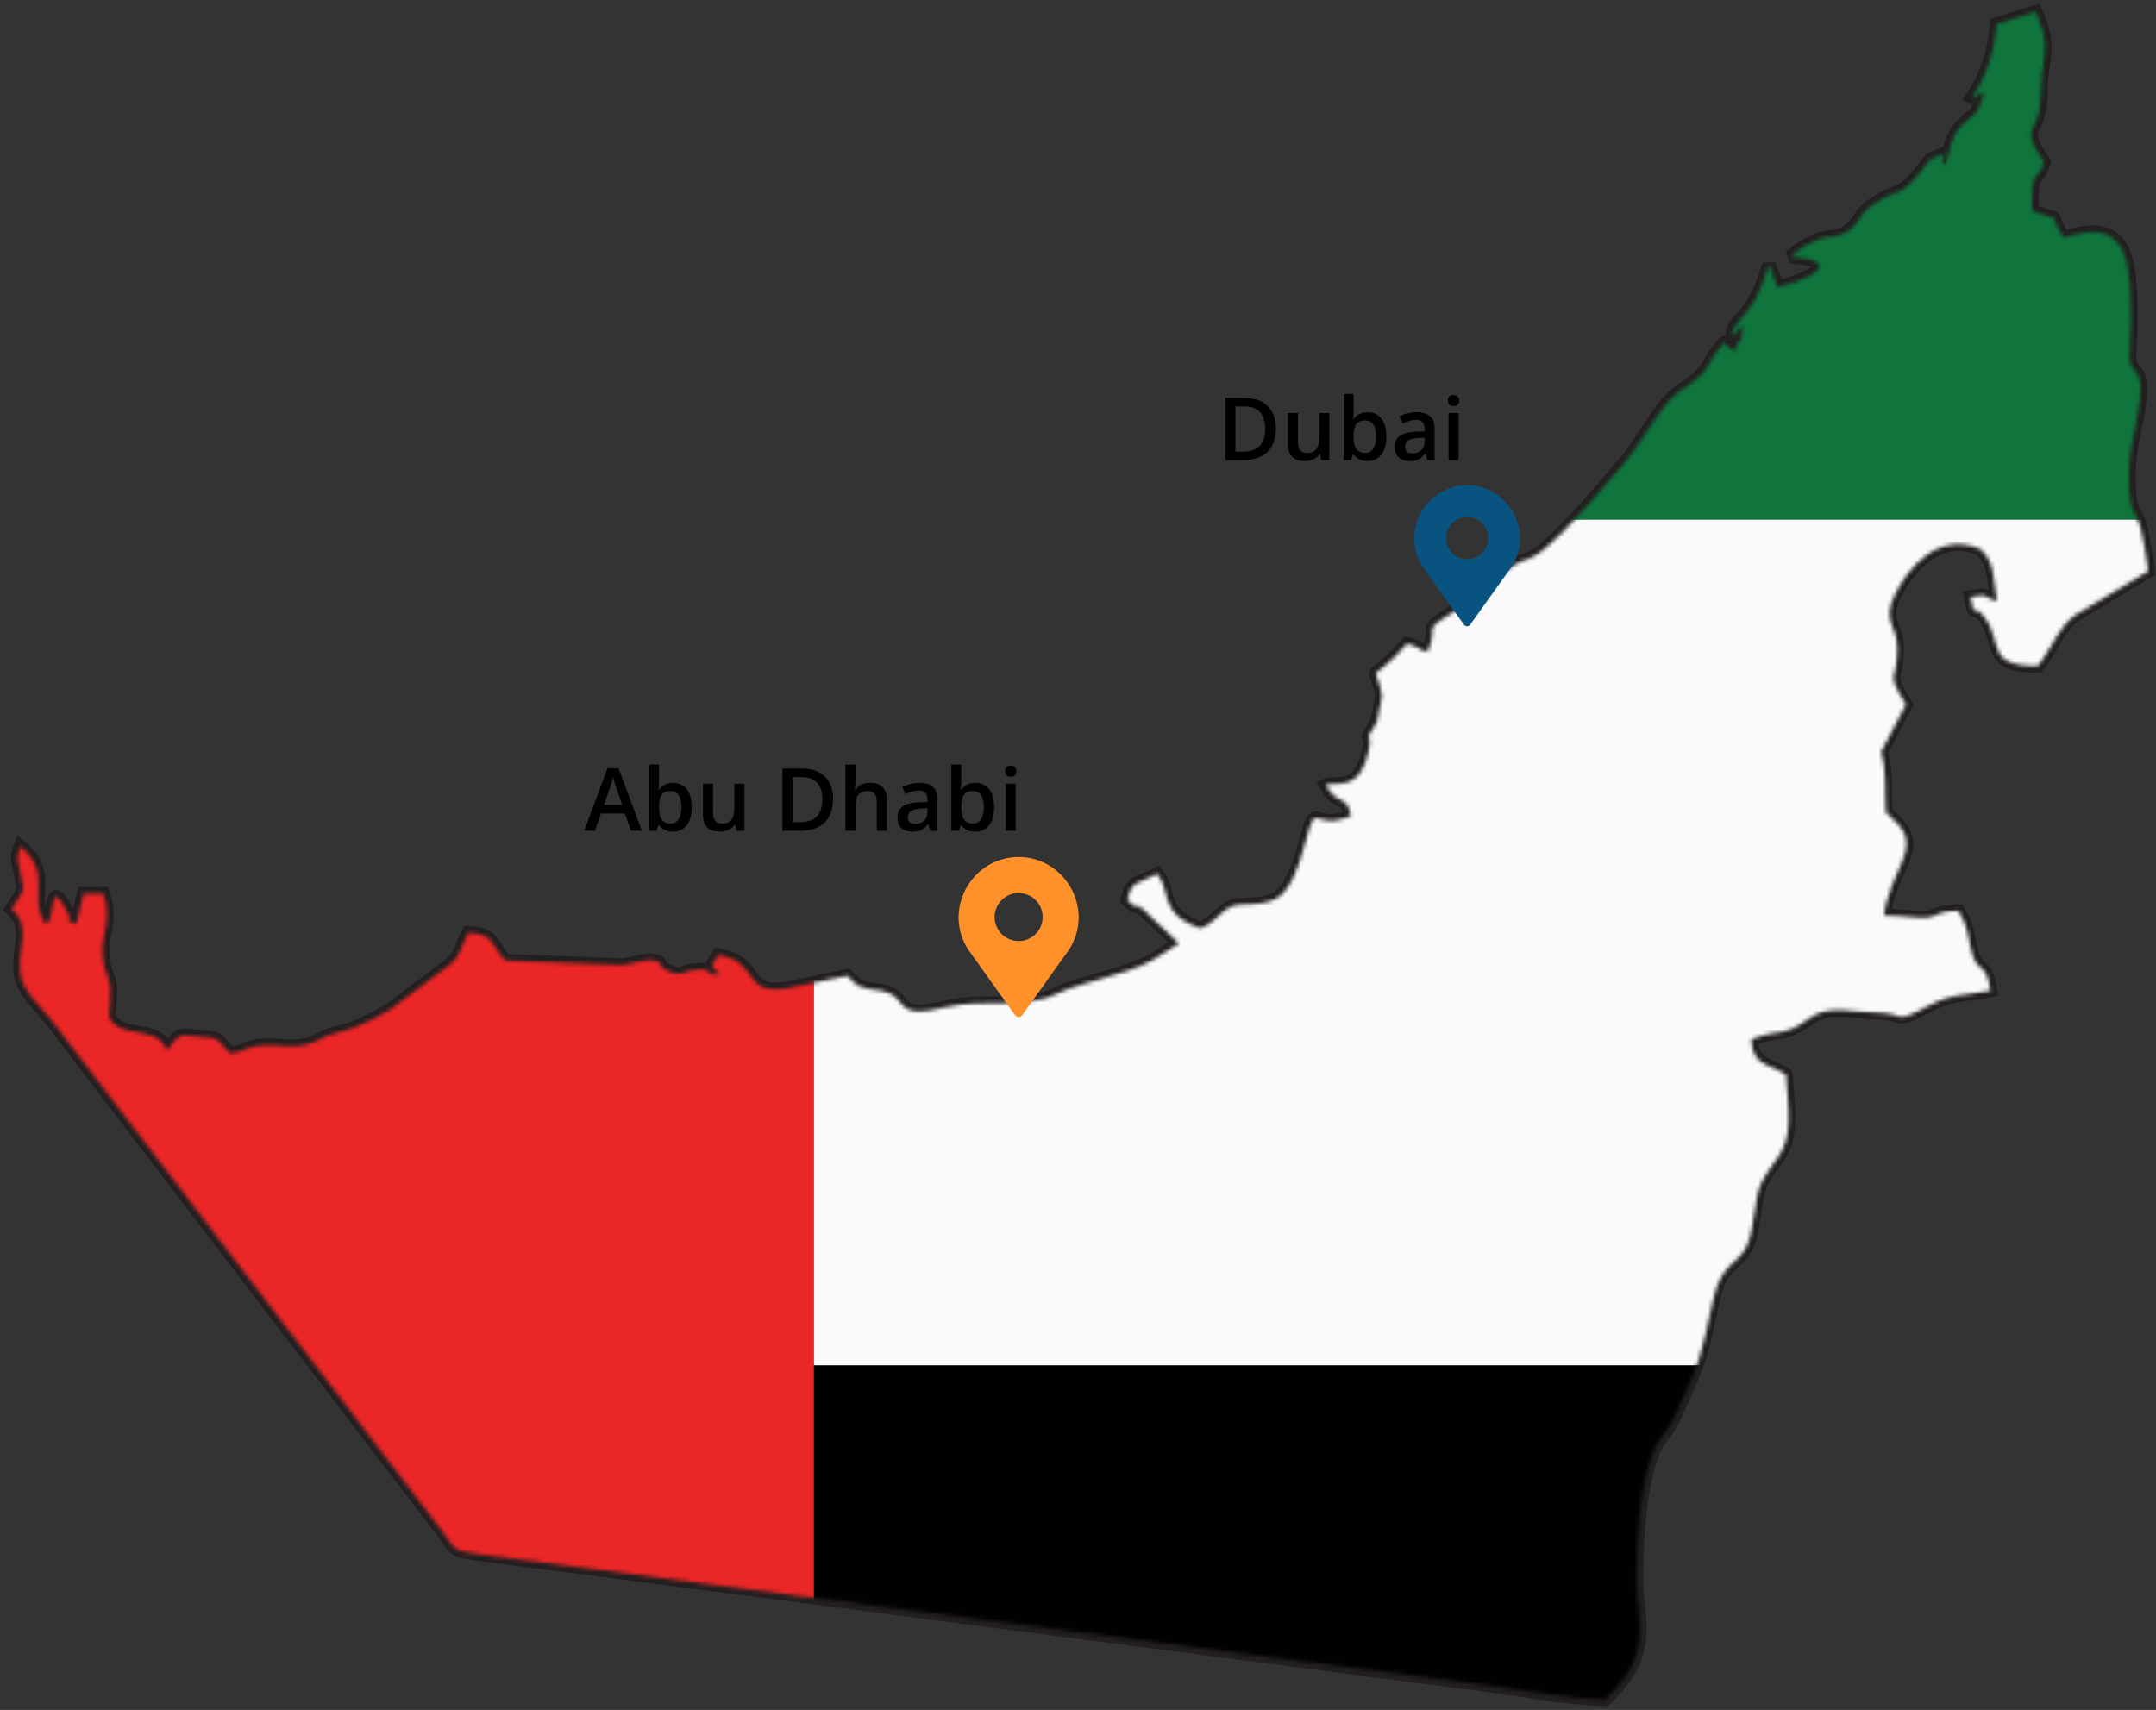
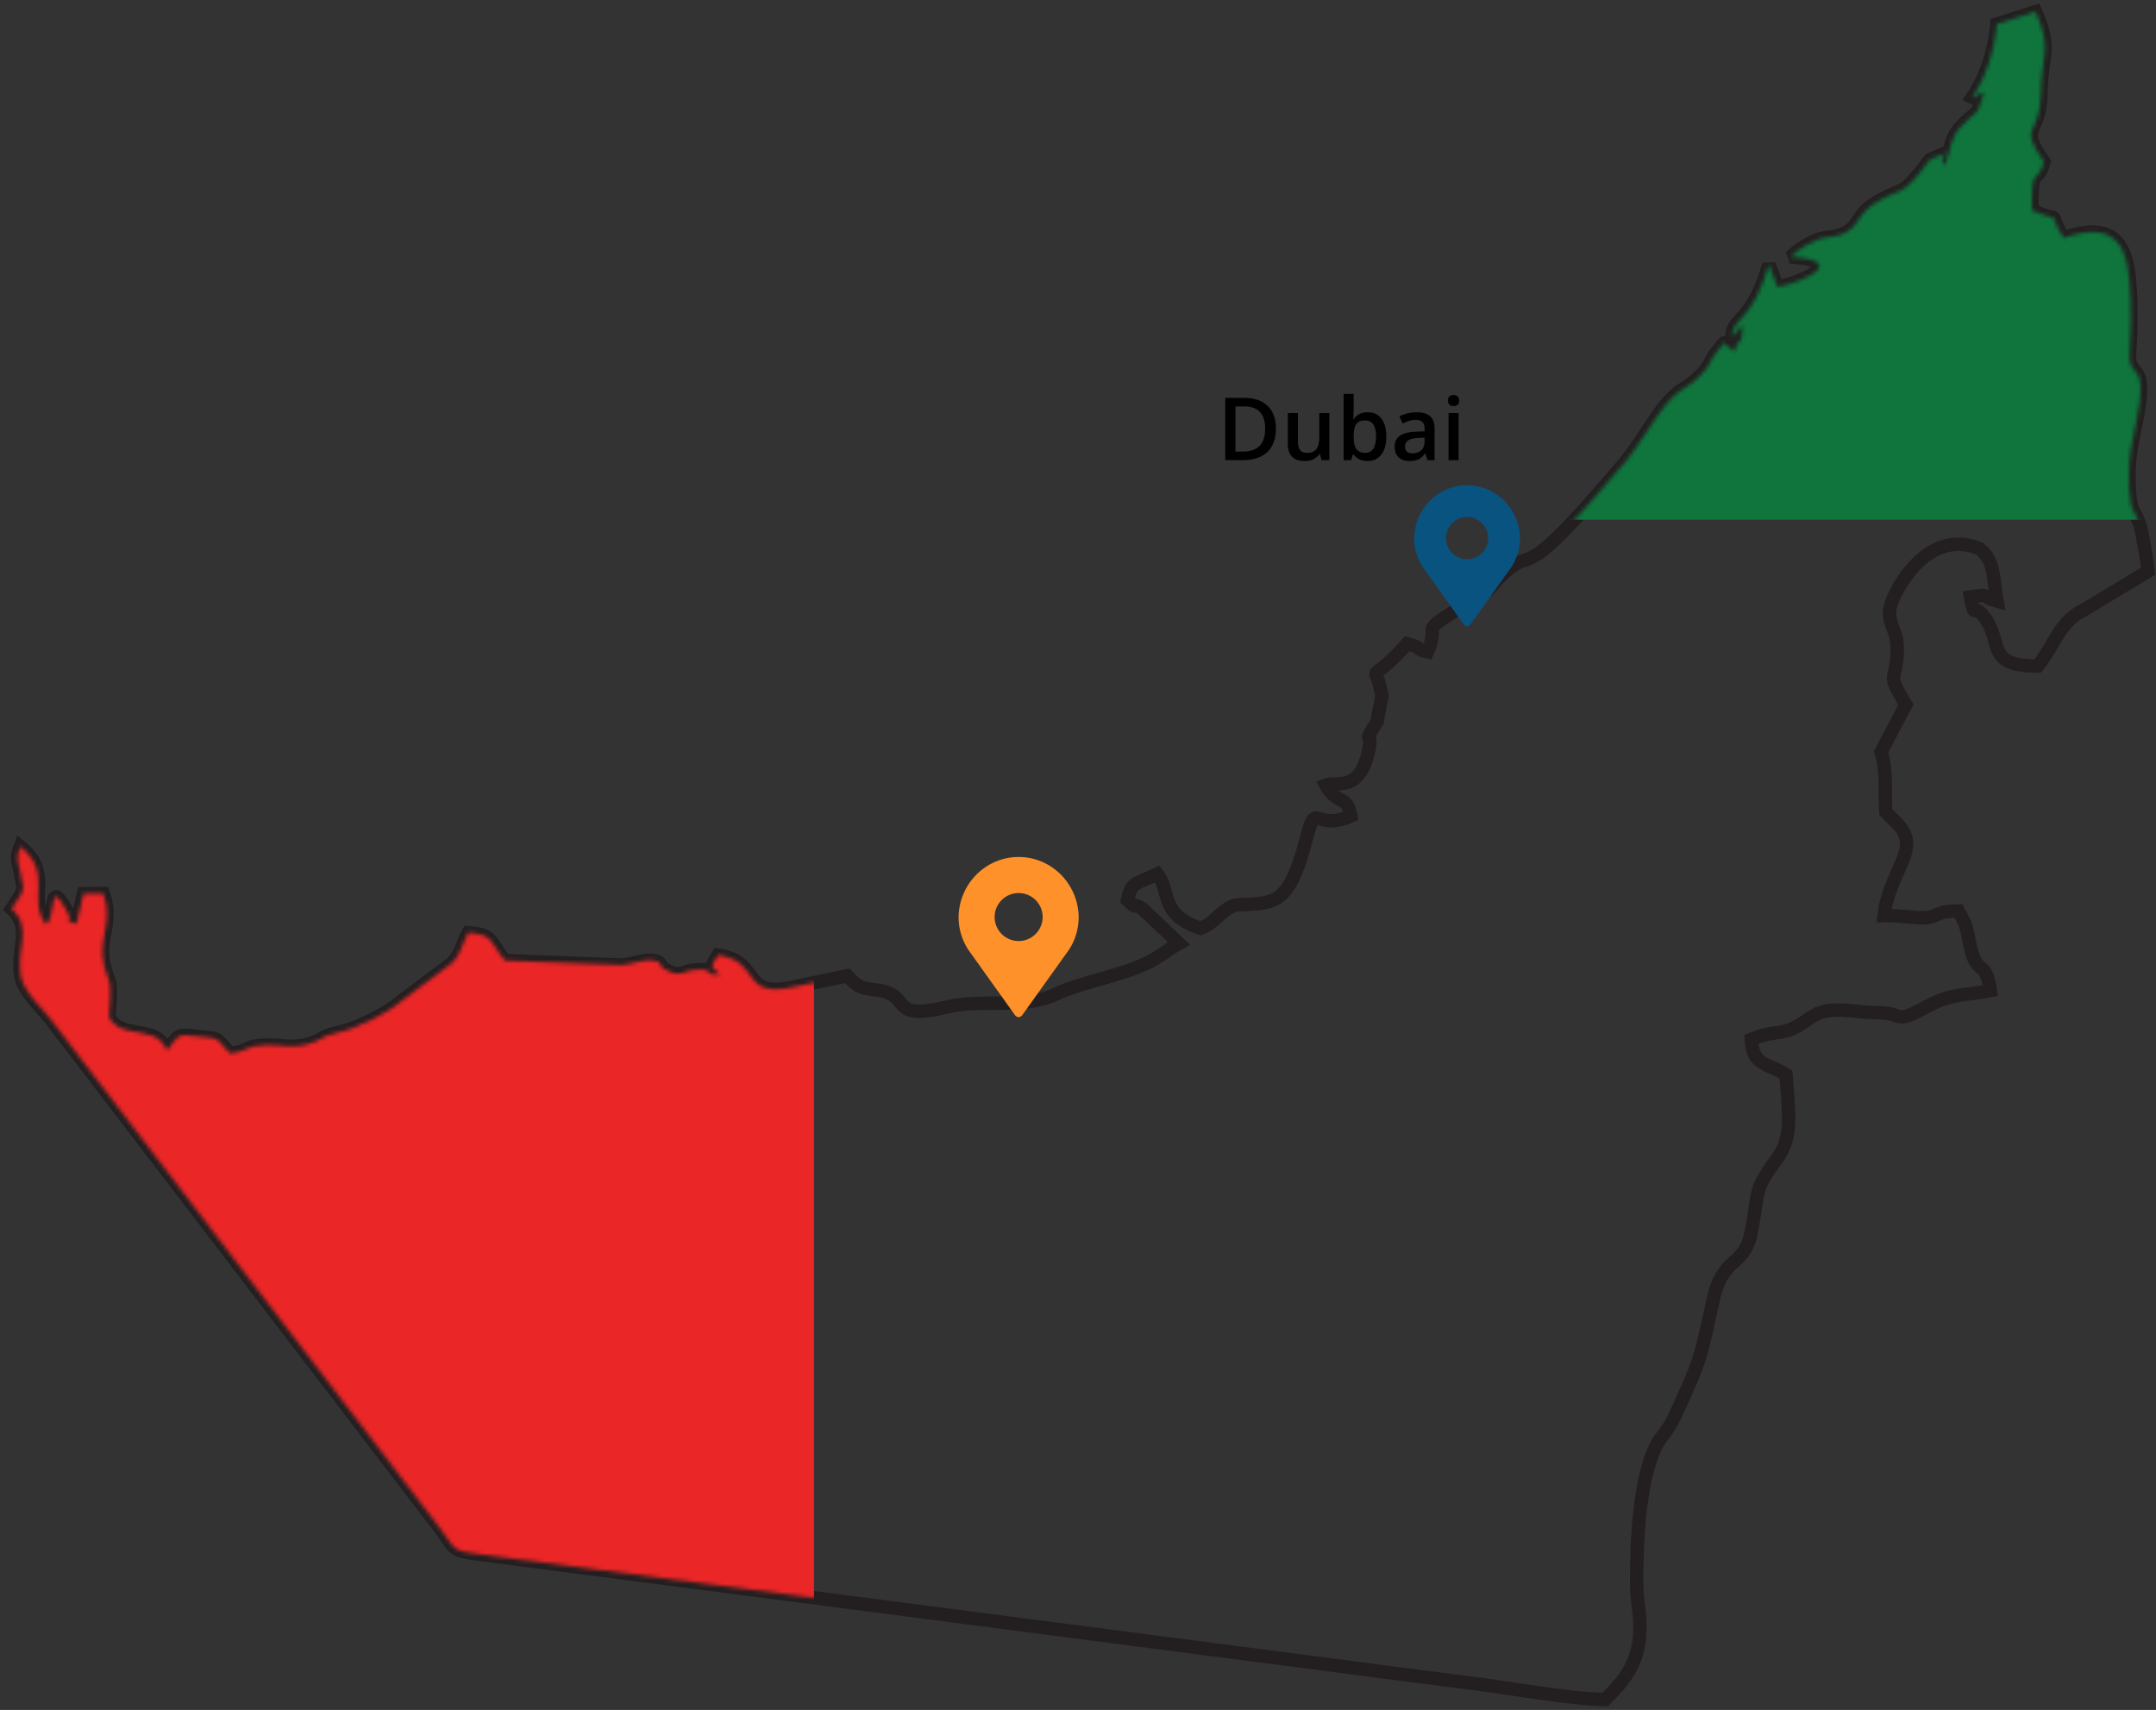
<svg xmlns="http://www.w3.org/2000/svg" width="556" height="441" viewBox="0 0 556 441" fill="none">
  <rect x="0" y="0" width="556" height="441" fill="#333333" stroke="none" />
  <path d="M59.3 271.687C55.174 267.025 56.632 268.021 51.036 267.307C45.281 266.571 46.432 266.944 43.024 270.911C41.334 266.692 37.808 266.727 33.289 265.836L31.534 265.324C31.386 264.993 30.961 265.165 30.709 265.014C27.335 262.483 28.163 262.853 28.378 258.201C28.67 251.872 28.036 253.851 26.851 248.91C25.173 241.914 29.363 237.996 26.64 230.436L21.552 230.502L19.692 238.314C15.244 236.496 19.335 238.8 17.341 235.14C12.35 225.979 14.733 235.757 11.917 238.455C6.85 231.779 13.958 225.333 5.222 218.318C3.796 222.141 4.963 222.209 5.596 226.92C5.968 229.679 6.38 228.139 5.365 230.776L3.001 234.411C8.456 239.271 4.175 244.795 5.333 251.567C6.022 255.591 10.458 259.594 13.029 262.794L113.136 393.694C117.98 399.834 115.623 399.848 124.839 401.015L345.956 429.759C357.279 431.304 368.775 432.721 380.329 434.207C390.44 435.508 404.003 438.075 413.969 438.316C418.401 433.868 422.707 429.284 422.901 420.51C423 416.008 422.081 412.637 422.072 408.293C422.052 397.88 422.65 382.535 426.803 373.419C428.059 370.662 430.188 369.069 431.935 365.22C438.451 350.852 438.182 351.843 441.831 335.066C444.251 323.941 449.838 326.735 451.534 318.12C453.879 306.201 451.978 307.483 458.508 298.468C462.409 293.082 461.22 286.322 460.581 277.178C456.037 274.119 451.939 275.074 451.642 268.056C459.691 264.878 458.983 268.077 466.934 262.433C471.728 259.029 478.074 261.138 483.396 261.137C492.017 261.135 487.732 264.542 497.247 259.434C503.463 256.098 506.941 256.778 513.298 255.477C512.056 247.218 509.994 251.803 508.311 244.955C507.061 239.865 507.755 239.615 505.042 234.942C499.208 234.921 499.914 236.541 496.161 236.696C494.195 236.778 489.612 236.06 485.881 236.124C486.432 230.687 488.95 226.121 490.723 221.772C493.536 214.868 489.459 212.81 486.333 209.486C485.992 203.791 486.652 198.806 485.091 193.938L491.505 181.72C486.034 172.774 489.299 176.193 489.276 167.24C489.26 161.016 485.175 160.345 488.719 153.248C492.065 146.548 499.701 137.016 510.595 141.541C514.447 144.762 513.923 148.849 515.016 155.06C511.583 154.143 513.2 153.877 511.114 153.543L508.156 153.954C509.395 160.483 508.878 155.079 511.899 159.362C516.631 166.073 512.034 171.777 525.524 171.756C529.567 166.702 531.292 160.116 537.345 157.336L554 147.317C553.806 145.429 552.474 137.522 551.987 135.866C550.659 131.354 549.452 132.688 549.111 126.261C548.553 115.751 550.75 111.805 551.752 103.856C552.835 95.255 550.204 96.592 549.31 93.465C548.935 92.151 549.576 86.552 549.533 82.9C549.367 69.059 549.754 55.179 532.152 61.361C527.196 53.188 533.077 58.109 523.993 54.264C523.916 41.795 525.106 48.416 527.117 41.779C520.172 31.677 526.145 35.65 526.333 24.036C526.503 13.491 529.306 13.037 524.967 3L514.944 6.208C514.269 13.786 511.811 20.471 508.613 25.12C509.703 25.671 510.076 23.539 511.612 24.009C509.594 30.878 509.799 28.168 505.769 32.56C502.622 35.99 503.276 38.283 501.554 42.685C500.514 40.372 500.486 42.863 501.624 39.487L497.751 41.123C489.618 52.079 490.882 47.553 482.864 52.863C478.393 55.824 479.499 59.806 472.677 61.072L471.257 61.179C467.704 61.672 464.233 64.03 461.678 66.258C476.461 67.157 466.241 72.366 458.395 74.046L456.165 68.221C451.828 83.503 446.327 81.98 446.725 86.947L449.399 83.788C449.168 90.259 448.871 85.597 447.258 90.652L445.558 89.292C444.059 88.671 445.892 87.015 442.941 90.464C440.71 93.073 441.421 93.893 438.755 96.577C434.001 101.363 432.957 99.501 427.787 106.741C424.992 110.655 421.863 115.906 419.129 119.151C390.03 153.685 396.794 139.359 387.281 148.336C384.683 150.788 385.322 151.275 381.484 153.666C363.544 164.843 372.026 159.209 368.152 168.12C364.14 167.238 367.827 167.351 362.88 166.006C352.253 178.006 354.596 169.352 356.376 179.462L355.095 186.207C351.035 192.713 354.106 187.891 353.035 193.218C350.734 204.654 344.61 201.402 341.876 202.452C344.916 207.989 347.304 204.558 348.366 210.449C338.487 214.702 339.662 205.668 336.746 216.838C332.307 233.839 328.386 232.86 319.477 233.334C315.592 233.541 313.454 238.164 309.569 239.417C298.725 235.627 302.1 230.01 298.463 225.394C293.241 228.012 291.756 227.165 290.759 232.127C293.864 235.134 291.57 232.447 294.604 234.349L304.025 243.313C301.812 244.542 298.995 246.743 296.854 247.854C289.388 251.726 279.204 253.109 272.149 256.462C263.998 260.335 253.102 257.531 244.443 259.663C228.806 263.512 235.41 256.632 226.553 255.419C221.543 254.733 221.424 254.692 218.496 251.657L205.513 254.358C190.532 258.022 196.746 247.976 185.177 246.322C183.179 249.581 183.132 249.17 185.757 251.285C180.013 251.65 185.489 249.522 179.041 250.173C175.97 250.483 175.786 251.856 172.801 250.637C168.299 248.799 172.204 248.053 167.503 247.641C166.275 247.534 162.597 248.687 160.451 248.892L130.261 247.747C126.519 243.54 127.593 240.927 120.751 240.548C118.992 243.71 119.013 246.029 116.414 248.497L103.144 258.468C100.024 261.252 91.991 265.251 87.538 266.202C82.239 267.334 83.576 268.172 79.43 269.278C74.923 270.48 72.702 269.401 68.523 269.535C62.954 269.712 64.686 271.003 59.3 271.687Z" stroke="#231F20" stroke-width="3.46" stroke-miterlimit="2.613" />
  <mask id="mask0_28_179" style="mask-type:luminance" maskUnits="userSpaceOnUse" x="3" y="3" width="551" height="436">
    <path d="M59.3 271.687C55.173 267.024 56.631 268.021 51.035 267.306C45.281 266.571 46.432 266.944 43.023 270.91C41.334 266.692 37.807 266.727 33.288 265.836L31.534 265.323C31.386 264.992 30.961 265.164 30.708 265.014C27.335 262.483 28.163 262.853 28.378 258.2C28.67 251.871 28.035 253.851 26.851 248.91C25.173 241.914 29.362 237.995 26.64 230.436L21.551 230.501L19.691 238.314C15.243 236.496 19.335 238.8 17.34 235.139C12.349 225.979 14.732 235.756 11.916 238.454C6.849 231.779 13.957 225.332 5.221 218.318C3.795 222.14 4.962 222.208 5.596 226.919C5.967 229.678 6.379 228.138 5.364 230.775L3 234.41C8.456 239.27 4.174 244.794 5.333 251.567C6.021 255.591 10.457 259.594 13.029 262.793L113.136 393.694C117.98 399.833 115.623 399.848 124.839 401.015L345.956 429.758C357.279 431.303 368.775 432.72 380.329 434.207C390.44 435.508 404.003 438.075 413.97 438.316C418.401 433.868 422.707 429.284 422.901 420.51C423 416.008 422.081 412.637 422.072 408.293C422.052 397.88 422.65 382.535 426.803 373.419C428.059 370.662 430.189 369.068 431.935 365.219C438.451 350.852 438.182 351.843 441.831 335.066C444.251 323.941 449.839 326.735 451.534 318.12C453.879 306.2 451.978 307.483 458.508 298.468C462.409 293.082 461.22 286.322 460.581 277.178C456.038 274.118 451.939 275.074 451.642 268.056C459.691 264.878 458.983 268.076 466.934 262.432C471.728 259.029 478.075 261.138 483.396 261.137C492.017 261.134 487.732 264.541 497.248 259.433C503.463 256.097 506.941 256.777 513.298 255.477C512.056 247.218 509.994 251.802 508.311 244.955C507.061 239.865 507.755 239.615 505.042 234.942C499.208 234.921 499.915 236.54 496.161 236.696C494.195 236.777 489.612 236.059 485.881 236.124C486.432 230.686 488.95 226.121 490.723 221.771C493.536 214.868 489.459 212.81 486.333 209.486C485.992 203.79 486.653 198.805 485.091 193.937L491.505 181.72C486.034 172.774 489.3 176.192 489.277 167.24C489.261 161.015 485.175 160.345 488.72 153.247C492.065 146.547 499.702 137.016 510.595 141.541C514.447 144.762 513.923 148.849 515.016 155.06C511.583 154.143 513.2 153.877 511.115 153.542L508.156 153.954C509.395 160.482 508.878 155.079 511.899 159.362C516.631 166.073 512.035 171.777 525.524 171.755C529.567 166.702 531.292 160.116 537.346 157.336L554 147.317C553.807 145.429 552.474 137.521 551.987 135.865C550.659 131.353 549.452 132.687 549.111 126.26C548.553 115.751 550.751 111.804 551.752 103.855C552.835 95.255 550.204 96.592 549.311 93.465C548.935 92.15 549.576 86.552 549.533 82.9C549.367 69.059 549.754 55.178 532.152 61.361C527.197 53.187 533.077 58.109 523.993 54.264C523.916 41.795 525.106 48.415 527.117 41.779C520.172 31.676 526.145 35.65 526.333 24.036C526.503 13.491 529.306 13.037 524.967 3L514.944 6.207C514.269 13.785 511.811 20.471 508.613 25.119C509.703 25.67 510.076 23.538 511.613 24.009C509.595 30.878 509.799 28.168 505.769 32.56C502.622 35.99 503.276 38.282 501.554 42.685C500.514 40.371 500.486 42.863 501.624 39.487L497.751 41.123C489.618 52.079 490.882 47.552 482.864 52.863C478.393 55.824 479.499 59.806 472.678 61.071L471.257 61.179C467.704 61.672 464.233 64.03 461.678 66.258C476.461 67.156 466.241 72.365 458.395 74.046L456.165 68.221C451.828 83.503 446.328 81.98 446.725 86.947L449.399 83.787C449.168 90.259 448.871 85.597 447.258 90.652L445.559 89.291C444.059 88.67 445.892 87.015 442.941 90.464C440.71 93.073 441.422 93.893 438.755 96.577C434.002 101.363 432.958 99.501 427.787 106.741C424.992 110.654 421.864 115.906 419.129 119.151C390.031 153.685 396.794 139.359 387.282 148.336C384.683 150.788 385.323 151.275 381.484 153.666C363.545 164.843 372.026 159.209 368.153 168.12C364.14 167.238 367.828 167.352 362.88 166.006C352.253 178.007 354.597 169.352 356.376 179.462L355.096 186.207C351.035 192.714 354.107 187.891 353.035 193.218C350.734 204.654 344.61 201.402 341.876 202.452C344.917 207.989 347.304 204.558 348.366 210.45C338.487 214.702 339.663 205.668 336.746 216.838C332.308 233.839 328.386 232.861 319.478 233.335C315.592 233.541 313.454 238.164 309.569 239.418C298.725 235.627 302.1 230.01 298.463 225.394C293.242 228.012 291.757 227.165 290.76 232.127C293.864 235.134 291.571 232.447 294.604 234.349L304.025 243.313C301.812 244.542 298.996 246.744 296.855 247.854C289.388 251.727 279.205 253.109 272.149 256.462C263.998 260.335 253.103 257.531 244.443 259.663C228.807 263.512 235.41 256.632 226.553 255.419C221.543 254.733 221.424 254.692 218.496 251.657L205.513 254.358C190.532 258.022 196.747 247.976 185.177 246.322C183.179 249.581 183.132 249.17 185.758 251.285C180.013 251.65 185.489 249.522 179.041 250.173C175.97 250.483 175.787 251.856 172.801 250.637C168.299 248.799 172.204 248.053 167.503 247.641C166.275 247.534 162.597 248.687 160.451 248.892L130.261 247.747C126.519 243.54 127.593 240.927 120.751 240.548C118.992 243.71 119.013 246.029 116.414 248.497L103.144 258.468C100.023 261.252 91.991 265.251 87.538 266.202C82.239 267.334 83.576 268.172 79.43 269.278C74.923 270.48 72.702 269.401 68.523 269.535C62.954 269.712 64.685 271.003 59.3 271.687Z" fill="white" />
  </mask>
  <g mask="url(#mask0_28_179)">
    <path d="M209.905 -68.564V554.709C78.092 512.477 -17.593 388.751 -17.593 243.066C-17.593 97.393 78.092 -26.344 209.905 -68.564Z" fill="#EB2627" />
  </g>
  <mask id="mask1_28_179" style="mask-type:luminance" maskUnits="userSpaceOnUse" x="3" y="3" width="551" height="436">
-     <path d="M59.3 271.687C55.173 267.024 56.631 268.021 51.035 267.306C45.281 266.571 46.432 266.944 43.023 270.91C41.334 266.692 37.807 266.727 33.288 265.836L31.534 265.323C31.386 264.992 30.961 265.164 30.708 265.014C27.335 262.483 28.163 262.853 28.378 258.2C28.67 251.871 28.035 253.851 26.851 248.91C25.173 241.914 29.362 237.995 26.64 230.436L21.551 230.501L19.691 238.314C15.243 236.496 19.335 238.8 17.34 235.139C12.349 225.979 14.732 235.756 11.916 238.454C6.849 231.779 13.957 225.332 5.221 218.318C3.795 222.14 4.962 222.208 5.596 226.919C5.967 229.678 6.379 228.138 5.364 230.775L3 234.41C8.456 239.27 4.174 244.794 5.333 251.567C6.021 255.591 10.457 259.594 13.029 262.793L113.136 393.694C117.98 399.833 115.623 399.848 124.839 401.015L345.956 429.758C357.279 431.303 368.775 432.72 380.329 434.207C390.44 435.508 404.003 438.075 413.97 438.316C418.401 433.868 422.707 429.284 422.901 420.51C423 416.008 422.081 412.637 422.072 408.293C422.052 397.88 422.65 382.535 426.803 373.419C428.059 370.662 430.189 369.068 431.935 365.219C438.451 350.852 438.182 351.843 441.831 335.066C444.251 323.941 449.839 326.735 451.534 318.12C453.879 306.2 451.978 307.483 458.508 298.468C462.409 293.082 461.22 286.322 460.581 277.178C456.038 274.118 451.939 275.074 451.642 268.056C459.691 264.878 458.983 268.076 466.934 262.432C471.728 259.029 478.075 261.138 483.396 261.137C492.017 261.134 487.732 264.541 497.248 259.433C503.463 256.097 506.941 256.777 513.298 255.477C512.056 247.218 509.994 251.802 508.311 244.955C507.061 239.865 507.755 239.615 505.042 234.942C499.208 234.921 499.915 236.54 496.161 236.696C494.195 236.777 489.612 236.059 485.881 236.124C486.432 230.686 488.95 226.121 490.723 221.771C493.536 214.868 489.459 212.81 486.333 209.486C485.992 203.79 486.653 198.805 485.091 193.937L491.505 181.72C486.034 172.774 489.3 176.192 489.277 167.24C489.261 161.015 485.175 160.345 488.72 153.247C492.065 146.547 499.702 137.016 510.595 141.541C514.447 144.762 513.923 148.849 515.016 155.06C511.583 154.143 513.2 153.877 511.115 153.542L508.156 153.954C509.395 160.482 508.878 155.079 511.899 159.362C516.631 166.073 512.035 171.777 525.524 171.755C529.567 166.702 531.292 160.116 537.346 157.336L554 147.317C553.807 145.429 552.474 137.521 551.987 135.865C550.659 131.353 549.452 132.687 549.111 126.26C548.553 115.751 550.751 111.804 551.752 103.855C552.835 95.255 550.204 96.592 549.311 93.465C548.935 92.15 549.576 86.552 549.533 82.9C549.367 69.059 549.754 55.178 532.152 61.361C527.197 53.187 533.077 58.109 523.993 54.264C523.916 41.795 525.106 48.415 527.117 41.779C520.172 31.676 526.145 35.65 526.333 24.036C526.503 13.491 529.306 13.037 524.967 3L514.944 6.207C514.269 13.785 511.811 20.471 508.613 25.119C509.703 25.67 510.076 23.538 511.613 24.009C509.595 30.878 509.799 28.168 505.769 32.56C502.622 35.99 503.276 38.282 501.554 42.685C500.514 40.371 500.486 42.863 501.624 39.487L497.751 41.123C489.618 52.079 490.882 47.552 482.864 52.863C478.393 55.824 479.499 59.806 472.678 61.071L471.257 61.179C467.704 61.672 464.233 64.03 461.678 66.258C476.461 67.156 466.241 72.365 458.395 74.046L456.165 68.221C451.828 83.503 446.328 81.98 446.725 86.947L449.399 83.787C449.168 90.259 448.871 85.597 447.258 90.652L445.559 89.291C444.059 88.67 445.892 87.015 442.941 90.464C440.71 93.073 441.422 93.893 438.755 96.577C434.002 101.363 432.958 99.501 427.787 106.741C424.992 110.654 421.864 115.906 419.129 119.151C390.031 153.685 396.794 139.359 387.282 148.336C384.683 150.788 385.323 151.275 381.484 153.666C363.545 164.843 372.026 159.209 368.153 168.12C364.14 167.238 367.828 167.352 362.88 166.006C352.253 178.007 354.597 169.352 356.376 179.462L355.096 186.207C351.035 192.714 354.107 187.891 353.035 193.218C350.734 204.654 344.61 201.402 341.876 202.452C344.917 207.989 347.304 204.558 348.366 210.45C338.487 214.702 339.663 205.668 336.746 216.838C332.308 233.839 328.386 232.861 319.478 233.335C315.592 233.541 313.454 238.164 309.569 239.418C298.725 235.627 302.1 230.01 298.463 225.394C293.242 228.012 291.757 227.165 290.76 232.127C293.864 235.134 291.571 232.447 294.604 234.349L304.025 243.313C301.812 244.542 298.996 246.744 296.855 247.854C289.388 251.727 279.205 253.109 272.149 256.462C263.998 260.335 253.103 257.531 244.443 259.663C228.807 263.512 235.41 256.632 226.553 255.419C221.543 254.733 221.424 254.692 218.496 251.657L205.513 254.358C190.532 258.022 196.747 247.976 185.177 246.322C183.179 249.581 183.132 249.17 185.758 251.285C180.013 251.65 185.489 249.522 179.041 250.173C175.97 250.483 175.787 251.856 172.801 250.637C168.299 248.799 172.204 248.053 167.503 247.641C166.275 247.534 162.597 248.687 160.451 248.892L130.261 247.747C126.519 243.54 127.593 240.927 120.751 240.548C118.992 243.71 119.013 246.029 116.414 248.497L103.144 258.468C100.023 261.252 91.991 265.251 87.538 266.202C82.239 267.334 83.576 268.172 79.43 269.278C74.923 270.48 72.702 269.401 68.523 269.535C62.954 269.712 64.685 271.003 59.3 271.687Z" fill="white" />
-   </mask>
+     </mask>
  <g mask="url(#mask1_28_179)">
-     <path d="M618.06 352.106C573.053 479.049 451.783 570.233 309.561 570.233C274.839 570.233 241.348 564.783 209.906 554.71V352.106H618.06Z" fill="#010101" />
-   </g>
+     </g>
  <mask id="mask2_28_179" style="mask-type:luminance" maskUnits="userSpaceOnUse" x="3" y="3" width="551" height="436">
    <path d="M59.3 271.687C55.173 267.024 56.631 268.021 51.035 267.306C45.281 266.571 46.432 266.944 43.023 270.91C41.334 266.692 37.807 266.727 33.288 265.836L31.534 265.323C31.386 264.992 30.961 265.164 30.708 265.014C27.335 262.483 28.163 262.853 28.378 258.2C28.67 251.871 28.035 253.851 26.851 248.91C25.173 241.914 29.362 237.995 26.64 230.436L21.551 230.501L19.691 238.314C15.243 236.496 19.335 238.8 17.34 235.139C12.349 225.979 14.732 235.756 11.916 238.454C6.849 231.779 13.957 225.332 5.221 218.318C3.795 222.14 4.962 222.208 5.596 226.919C5.967 229.678 6.379 228.138 5.364 230.775L3 234.41C8.456 239.27 4.174 244.794 5.333 251.567C6.021 255.591 10.457 259.594 13.029 262.793L113.136 393.694C117.98 399.833 115.623 399.848 124.839 401.015L345.956 429.758C357.279 431.303 368.775 432.72 380.329 434.207C390.44 435.508 404.003 438.075 413.97 438.316C418.401 433.868 422.707 429.284 422.901 420.51C423 416.008 422.081 412.637 422.072 408.293C422.052 397.88 422.65 382.535 426.803 373.419C428.059 370.662 430.189 369.068 431.935 365.219C438.451 350.852 438.182 351.843 441.831 335.066C444.251 323.941 449.839 326.735 451.534 318.12C453.879 306.2 451.978 307.483 458.508 298.468C462.409 293.082 461.22 286.322 460.581 277.178C456.038 274.118 451.939 275.074 451.642 268.056C459.691 264.878 458.983 268.076 466.934 262.432C471.728 259.029 478.075 261.138 483.396 261.137C492.017 261.134 487.732 264.541 497.248 259.433C503.463 256.097 506.941 256.777 513.298 255.477C512.056 247.218 509.994 251.802 508.311 244.955C507.061 239.865 507.755 239.615 505.042 234.942C499.208 234.921 499.915 236.54 496.161 236.696C494.195 236.777 489.612 236.059 485.881 236.124C486.432 230.686 488.95 226.121 490.723 221.771C493.536 214.868 489.459 212.81 486.333 209.486C485.992 203.79 486.653 198.805 485.091 193.937L491.505 181.72C486.034 172.774 489.3 176.192 489.277 167.24C489.261 161.015 485.175 160.345 488.72 153.247C492.065 146.547 499.702 137.016 510.595 141.541C514.447 144.762 513.923 148.849 515.016 155.06C511.583 154.143 513.2 153.877 511.115 153.542L508.156 153.954C509.395 160.482 508.878 155.079 511.899 159.362C516.631 166.073 512.035 171.777 525.524 171.755C529.567 166.702 531.292 160.116 537.346 157.336L554 147.317C553.807 145.429 552.474 137.521 551.987 135.865C550.659 131.353 549.452 132.687 549.111 126.26C548.553 115.751 550.751 111.804 551.752 103.855C552.835 95.255 550.204 96.592 549.311 93.465C548.935 92.15 549.576 86.552 549.533 82.9C549.367 69.059 549.754 55.178 532.152 61.361C527.197 53.187 533.077 58.109 523.993 54.264C523.916 41.795 525.106 48.415 527.117 41.779C520.172 31.676 526.145 35.65 526.333 24.036C526.503 13.491 529.306 13.037 524.967 3L514.944 6.207C514.269 13.785 511.811 20.471 508.613 25.119C509.703 25.67 510.076 23.538 511.613 24.009C509.595 30.878 509.799 28.168 505.769 32.56C502.622 35.99 503.276 38.282 501.554 42.685C500.514 40.371 500.486 42.863 501.624 39.487L497.751 41.123C489.618 52.079 490.882 47.552 482.864 52.863C478.393 55.824 479.499 59.806 472.678 61.071L471.257 61.179C467.704 61.672 464.233 64.03 461.678 66.258C476.461 67.156 466.241 72.365 458.395 74.046L456.165 68.221C451.828 83.503 446.328 81.98 446.725 86.947L449.399 83.787C449.168 90.259 448.871 85.597 447.258 90.652L445.559 89.291C444.059 88.67 445.892 87.015 442.941 90.464C440.71 93.073 441.422 93.893 438.755 96.577C434.002 101.363 432.958 99.501 427.787 106.741C424.992 110.654 421.864 115.906 419.129 119.151C390.031 153.685 396.794 139.359 387.282 148.336C384.683 150.788 385.323 151.275 381.484 153.666C363.545 164.843 372.026 159.209 368.153 168.12C364.14 167.238 367.828 167.352 362.88 166.006C352.253 178.007 354.597 169.352 356.376 179.462L355.096 186.207C351.035 192.714 354.107 187.891 353.035 193.218C350.734 204.654 344.61 201.402 341.876 202.452C344.917 207.989 347.304 204.558 348.366 210.45C338.487 214.702 339.663 205.668 336.746 216.838C332.308 233.839 328.386 232.861 319.478 233.335C315.592 233.541 313.454 238.164 309.569 239.418C298.725 235.627 302.1 230.01 298.463 225.394C293.242 228.012 291.757 227.165 290.76 232.127C293.864 235.134 291.571 232.447 294.604 234.349L304.025 243.313C301.812 244.542 298.996 246.744 296.855 247.854C289.388 251.727 279.205 253.109 272.149 256.462C263.998 260.335 253.103 257.531 244.443 259.663C228.807 263.512 235.41 256.632 226.553 255.419C221.543 254.733 221.424 254.692 218.496 251.657L205.513 254.358C190.532 258.022 196.747 247.976 185.177 246.322C183.179 249.581 183.132 249.17 185.758 251.285C180.013 251.65 185.489 249.522 179.041 250.173C175.97 250.483 175.787 251.856 172.801 250.637C168.299 248.799 172.204 248.053 167.503 247.641C166.275 247.534 162.597 248.687 160.451 248.892L130.261 247.747C126.519 243.54 127.593 240.927 120.751 240.548C118.992 243.71 119.013 246.029 116.414 248.497L103.144 258.468C100.023 261.252 91.991 265.251 87.538 266.202C82.239 267.334 83.576 268.172 79.43 269.278C74.923 270.48 72.702 269.401 68.523 269.535C62.954 269.712 64.685 271.003 59.3 271.687Z" fill="white" />
  </mask>
  <g mask="url(#mask2_28_179)">
    <path d="M618.06 134.027H209.906V-68.564C241.348 -78.638 274.839 -84.088 309.561 -84.088C451.782 -84.088 573.053 7.085 618.06 134.027Z" fill="#0F753D" />
  </g>
  <mask id="mask3_28_179" style="mask-type:luminance" maskUnits="userSpaceOnUse" x="3" y="3" width="551" height="436">
-     <path d="M59.3 271.687C55.173 267.024 56.631 268.021 51.035 267.306C45.281 266.571 46.432 266.944 43.023 270.91C41.334 266.692 37.807 266.727 33.288 265.836L31.534 265.323C31.386 264.992 30.961 265.164 30.708 265.014C27.335 262.483 28.163 262.853 28.378 258.2C28.67 251.871 28.035 253.851 26.851 248.91C25.173 241.914 29.362 237.995 26.64 230.436L21.551 230.501L19.691 238.314C15.243 236.496 19.335 238.8 17.34 235.139C12.349 225.979 14.732 235.756 11.916 238.454C6.849 231.779 13.957 225.332 5.221 218.318C3.795 222.14 4.962 222.208 5.596 226.919C5.967 229.678 6.379 228.138 5.364 230.775L3 234.41C8.456 239.27 4.174 244.794 5.333 251.567C6.021 255.591 10.457 259.594 13.029 262.793L113.136 393.694C117.98 399.833 115.623 399.848 124.839 401.015L345.956 429.758C357.279 431.303 368.775 432.72 380.329 434.207C390.44 435.508 404.003 438.075 413.97 438.316C418.401 433.868 422.707 429.284 422.901 420.51C423 416.008 422.081 412.637 422.072 408.293C422.052 397.88 422.65 382.535 426.803 373.419C428.059 370.662 430.189 369.068 431.935 365.219C438.451 350.852 438.182 351.843 441.831 335.066C444.251 323.941 449.839 326.735 451.534 318.12C453.879 306.2 451.978 307.483 458.508 298.468C462.409 293.082 461.22 286.322 460.581 277.178C456.038 274.118 451.939 275.074 451.642 268.056C459.691 264.878 458.983 268.076 466.934 262.432C471.728 259.029 478.075 261.138 483.396 261.137C492.017 261.134 487.732 264.541 497.248 259.433C503.463 256.097 506.941 256.777 513.298 255.477C512.056 247.218 509.994 251.802 508.311 244.955C507.061 239.865 507.755 239.615 505.042 234.942C499.208 234.921 499.915 236.54 496.161 236.696C494.195 236.777 489.612 236.059 485.881 236.124C486.432 230.686 488.95 226.121 490.723 221.771C493.536 214.868 489.459 212.81 486.333 209.486C485.992 203.79 486.653 198.805 485.091 193.937L491.505 181.72C486.034 172.774 489.3 176.192 489.277 167.24C489.261 161.015 485.175 160.345 488.72 153.247C492.065 146.547 499.702 137.016 510.595 141.541C514.447 144.762 513.923 148.849 515.016 155.06C511.583 154.143 513.2 153.877 511.115 153.542L508.156 153.954C509.395 160.482 508.878 155.079 511.899 159.362C516.631 166.073 512.035 171.777 525.524 171.755C529.567 166.702 531.292 160.116 537.346 157.336L554 147.317C553.807 145.429 552.474 137.521 551.987 135.865C550.659 131.353 549.452 132.687 549.111 126.26C548.553 115.751 550.751 111.804 551.752 103.855C552.835 95.255 550.204 96.592 549.311 93.465C548.935 92.15 549.576 86.552 549.533 82.9C549.367 69.059 549.754 55.178 532.152 61.361C527.197 53.187 533.077 58.109 523.993 54.264C523.916 41.795 525.106 48.415 527.117 41.779C520.172 31.676 526.145 35.65 526.333 24.036C526.503 13.491 529.306 13.037 524.967 3L514.944 6.207C514.269 13.785 511.811 20.471 508.613 25.119C509.703 25.67 510.076 23.538 511.613 24.009C509.595 30.878 509.799 28.168 505.769 32.56C502.622 35.99 503.276 38.282 501.554 42.685C500.514 40.371 500.486 42.863 501.624 39.487L497.751 41.123C489.618 52.079 490.882 47.552 482.864 52.863C478.393 55.824 479.499 59.806 472.678 61.071L471.257 61.179C467.704 61.672 464.233 64.03 461.678 66.258C476.461 67.156 466.241 72.365 458.395 74.046L456.165 68.221C451.828 83.503 446.328 81.98 446.725 86.947L449.399 83.787C449.168 90.259 448.871 85.597 447.258 90.652L445.559 89.291C444.059 88.67 445.892 87.015 442.941 90.464C440.71 93.073 441.422 93.893 438.755 96.577C434.002 101.363 432.958 99.501 427.787 106.741C424.992 110.654 421.864 115.906 419.129 119.151C390.031 153.685 396.794 139.359 387.282 148.336C384.683 150.788 385.323 151.275 381.484 153.666C363.545 164.843 372.026 159.209 368.153 168.12C364.14 167.238 367.828 167.352 362.88 166.006C352.253 178.007 354.597 169.352 356.376 179.462L355.096 186.207C351.035 192.714 354.107 187.891 353.035 193.218C350.734 204.654 344.61 201.402 341.876 202.452C344.917 207.989 347.304 204.558 348.366 210.45C338.487 214.702 339.663 205.668 336.746 216.838C332.308 233.839 328.386 232.861 319.478 233.335C315.592 233.541 313.454 238.164 309.569 239.418C298.725 235.627 302.1 230.01 298.463 225.394C293.242 228.012 291.757 227.165 290.76 232.127C293.864 235.134 291.571 232.447 294.604 234.349L304.025 243.313C301.812 244.542 298.996 246.744 296.855 247.854C289.388 251.727 279.205 253.109 272.149 256.462C263.998 260.335 253.103 257.531 244.443 259.663C228.807 263.512 235.41 256.632 226.553 255.419C221.543 254.733 221.424 254.692 218.496 251.657L205.513 254.358C190.532 258.022 196.747 247.976 185.177 246.322C183.179 249.581 183.132 249.17 185.758 251.285C180.013 251.65 185.489 249.522 179.041 250.173C175.97 250.483 175.787 251.856 172.801 250.637C168.299 248.799 172.204 248.053 167.503 247.641C166.275 247.534 162.597 248.687 160.451 248.892L130.261 247.747C126.519 243.54 127.593 240.927 120.751 240.548C118.992 243.71 119.013 246.029 116.414 248.497L103.144 258.468C100.023 261.252 91.991 265.251 87.538 266.202C82.239 267.334 83.576 268.172 79.43 269.278C74.923 270.48 72.702 269.401 68.523 269.535C62.954 269.712 64.685 271.003 59.3 271.687Z" fill="white" />
-   </mask>
+     </mask>
  <g mask="url(#mask3_28_179)">
    <path d="M636.765 243.066C636.765 281.291 630.193 318 618.06 352.106H209.906V134.027H618.06C630.193 168.133 636.765 204.842 636.765 243.066Z" fill="#FAFAFA" />
  </g>
  <path d="M329.037 110.496C329.037 113.147 328.301 115.175 326.83 116.58C325.358 117.979 323.239 118.678 320.471 118.678H315.98V102.622H320.944C323.499 102.622 325.486 103.311 326.907 104.687C328.327 106.063 329.037 108 329.037 110.496ZM326.27 110.584C326.27 106.741 324.472 104.819 320.878 104.819H318.604V116.47H320.471C324.337 116.47 326.27 114.508 326.27 110.584ZM340.788 118.678L340.425 117.085H340.294C339.935 117.649 339.422 118.092 338.756 118.414C338.097 118.736 337.343 118.897 336.494 118.897C335.022 118.897 333.924 118.531 333.199 117.799C332.474 117.067 332.112 115.958 332.112 114.472V106.532H334.715V114.021C334.715 114.951 334.905 115.65 335.286 116.119C335.667 116.58 336.263 116.811 337.076 116.811C338.159 116.811 338.954 116.489 339.459 115.844C339.971 115.193 340.228 114.106 340.228 112.583V106.532H342.819V118.678H340.788ZM352.703 106.312C354.218 106.312 355.397 106.861 356.239 107.96C357.088 109.058 357.513 110.599 357.513 112.583C357.513 114.574 357.085 116.126 356.228 117.239C355.372 118.345 354.182 118.897 352.659 118.897C351.122 118.897 349.928 118.345 349.079 117.239H348.903L348.431 118.678H346.498V101.59H349.079V105.653C349.079 105.954 349.064 106.4 349.035 106.993C349.006 107.586 348.984 107.963 348.969 108.124H349.079C349.899 106.916 351.107 106.312 352.703 106.312ZM352.033 108.421C350.993 108.421 350.243 108.728 349.782 109.343C349.328 109.951 349.094 110.972 349.079 112.407V112.583C349.079 114.062 349.313 115.134 349.782 115.801C350.25 116.459 351.015 116.789 352.077 116.789C352.992 116.789 353.684 116.426 354.153 115.702C354.628 114.977 354.866 113.93 354.866 112.561C354.866 109.801 353.922 108.421 352.033 108.421ZM368.11 118.678L367.594 116.987H367.506C366.921 117.726 366.331 118.231 365.738 118.502C365.145 118.766 364.384 118.897 363.454 118.897C362.261 118.897 361.327 118.575 360.654 117.931C359.988 117.287 359.654 116.375 359.654 115.197C359.654 113.945 360.119 113 361.049 112.363C361.979 111.726 363.396 111.379 365.299 111.32L367.397 111.254V110.606C367.397 109.83 367.214 109.252 366.847 108.871C366.489 108.483 365.929 108.289 365.167 108.289C364.545 108.289 363.948 108.38 363.377 108.564C362.806 108.747 362.257 108.963 361.73 109.211L360.895 107.366C361.554 107.022 362.275 106.762 363.059 106.587C363.842 106.404 364.582 106.312 365.277 106.312C366.822 106.312 367.986 106.649 368.769 107.323C369.56 107.996 369.955 109.054 369.955 110.496V118.678H368.11ZM364.267 116.921C365.204 116.921 365.954 116.661 366.518 116.141C367.089 115.614 367.375 114.878 367.375 113.934V112.879L365.815 112.945C364.6 112.989 363.714 113.194 363.158 113.56C362.609 113.919 362.334 114.472 362.334 115.218C362.334 115.76 362.495 116.181 362.817 116.481C363.139 116.774 363.622 116.921 364.267 116.921ZM376.138 118.678H373.557V106.532H376.138V118.678ZM373.404 103.314C373.404 102.853 373.528 102.498 373.777 102.249C374.033 102 374.396 101.876 374.864 101.876C375.318 101.876 375.67 102 375.918 102.249C376.175 102.498 376.303 102.853 376.303 103.314C376.303 103.753 376.175 104.101 375.918 104.357C375.67 104.606 375.318 104.731 374.864 104.731C374.396 104.731 374.033 104.606 373.777 104.357C373.528 104.101 373.404 103.753 373.404 103.314Z" fill="black" />
  <path d="M378.334 125.138C370.834 125.138 364.752 131.289 364.688 138.896C364.709 141.561 365.498 144.051 366.841 146.141L377.268 160.736C377.567 161.264 377.951 161.53 378.334 161.53C378.723 161.53 379.113 161.264 379.401 160.736L389.828 146.146C391.171 144.051 391.96 141.561 391.981 138.896C391.922 131.289 385.84 125.138 378.334 125.138ZM378.334 144.243C375.325 144.243 372.879 141.796 372.879 138.784C372.879 135.772 375.326 133.331 378.334 133.331C381.349 133.331 383.796 135.772 383.796 138.784C383.796 141.796 381.349 144.243 378.334 144.243Z" fill="#095380" />
  <path d="M262.688 221.019C254.175 221.019 247.272 228.001 247.199 236.634C247.224 239.659 248.119 242.484 249.644 244.856L261.478 261.422C261.817 262.021 262.252 262.323 262.688 262.323C263.129 262.323 263.571 262.021 263.898 261.422L275.732 244.862C277.257 242.484 278.152 239.659 278.176 236.634C278.11 228.001 271.207 221.019 262.688 221.019ZM262.688 242.703C259.272 242.703 256.496 239.926 256.496 236.508C256.496 233.089 259.273 230.318 262.688 230.318C266.109 230.318 268.886 233.089 268.886 236.508C268.887 239.926 266.109 242.703 262.688 242.703Z" fill="#FF912B" />
-   <path d="M162.739 214.267L161.135 209.809H154.996L153.426 214.267H150.659L156.666 198.146H159.521L165.528 214.267H162.739ZM160.443 207.546L158.939 203.176C158.829 202.883 158.675 202.422 158.478 201.792C158.287 201.162 158.156 200.701 158.082 200.408C157.885 201.309 157.596 202.294 157.215 203.362L155.765 207.546H160.443ZM173.578 201.902C175.093 201.902 176.272 202.451 177.114 203.549C177.963 204.647 178.388 206.188 178.388 208.172C178.388 210.164 177.959 211.716 177.103 212.829C176.246 213.934 175.057 214.487 173.534 214.487C171.996 214.487 170.803 213.934 169.954 212.829H169.778L169.306 214.267H167.373V197.18H169.954V201.243C169.954 201.543 169.939 201.99 169.91 202.583C169.88 203.176 169.859 203.553 169.844 203.714H169.954C170.774 202.506 171.982 201.902 173.578 201.902ZM172.908 204.01C171.868 204.01 171.118 204.318 170.657 204.933C170.203 205.54 169.968 206.562 169.954 207.997V208.172C169.954 209.651 170.188 210.724 170.657 211.39C171.125 212.049 171.89 212.378 172.952 212.378C173.867 212.378 174.559 212.016 175.027 211.291C175.503 210.566 175.741 209.52 175.741 208.15C175.741 205.39 174.797 204.01 172.908 204.01ZM189.952 214.267L189.589 212.675H189.457C189.099 213.239 188.586 213.682 187.92 214.004C187.261 214.326 186.507 214.487 185.658 214.487C184.186 214.487 183.088 214.121 182.363 213.389C181.638 212.657 181.276 211.548 181.276 210.061V202.121H183.879V209.611C183.879 210.541 184.069 211.24 184.45 211.709C184.83 212.17 185.427 212.4 186.24 212.4C187.323 212.4 188.118 212.078 188.623 211.434C189.135 210.782 189.391 209.695 189.391 208.172V202.121H191.983V214.267H189.952ZM214.836 206.086C214.836 208.736 214.1 210.764 212.629 212.17C211.157 213.568 209.038 214.267 206.27 214.267H201.779V198.212H206.743C209.298 198.212 211.285 198.9 212.706 200.277C214.126 201.653 214.836 203.589 214.836 206.086ZM212.069 206.174C212.069 202.33 210.271 200.408 206.677 200.408H204.404V212.06H206.27C210.136 212.06 212.069 210.098 212.069 206.174ZM228.706 214.267H226.115V206.8C226.115 205.863 225.924 205.163 225.543 204.702C225.17 204.241 224.573 204.01 223.753 204.01C222.67 204.01 221.872 204.336 221.359 204.988C220.854 205.632 220.602 206.716 220.602 208.238V214.267H218.021V197.18H220.602V201.517C220.602 202.213 220.558 202.956 220.47 203.747H220.635C220.986 203.161 221.473 202.707 222.095 202.385C222.725 202.063 223.457 201.902 224.292 201.902C227.235 201.902 228.706 203.384 228.706 206.349V214.267ZM239.897 214.267L239.381 212.576H239.293C238.707 213.316 238.118 213.821 237.525 214.092C236.932 214.355 236.17 214.487 235.24 214.487C234.047 214.487 233.114 214.165 232.44 213.521C231.774 212.876 231.441 211.965 231.441 210.786C231.441 209.534 231.906 208.59 232.835 207.953C233.765 207.316 235.182 206.968 237.085 206.91L239.183 206.844V206.196C239.183 205.42 239 204.841 238.634 204.461C238.275 204.073 237.715 203.879 236.954 203.879C236.331 203.879 235.735 203.97 235.164 204.153C234.592 204.336 234.043 204.552 233.516 204.801L232.682 202.956C233.341 202.612 234.062 202.352 234.845 202.176C235.628 201.993 236.368 201.902 237.063 201.902C238.608 201.902 239.772 202.239 240.556 202.912C241.346 203.586 241.742 204.644 241.742 206.086V214.267H239.897ZM236.053 212.51C236.99 212.51 237.741 212.25 238.304 211.731C238.875 211.203 239.161 210.468 239.161 209.523V208.469L237.601 208.535C236.386 208.579 235.5 208.784 234.944 209.15C234.395 209.509 234.12 210.061 234.12 210.808C234.12 211.35 234.281 211.771 234.603 212.071C234.926 212.364 235.409 212.51 236.053 212.51ZM251.548 201.902C253.064 201.902 254.243 202.451 255.085 203.549C255.934 204.647 256.358 206.188 256.358 208.172C256.358 210.164 255.93 211.716 255.074 212.829C254.217 213.934 253.027 214.487 251.504 214.487C249.967 214.487 248.774 213.934 247.924 212.829H247.749L247.276 214.267H245.344V197.18H247.924V201.243C247.924 201.543 247.91 201.99 247.88 202.583C247.851 203.176 247.829 203.553 247.815 203.714H247.924C248.744 202.506 249.952 201.902 251.548 201.902ZM250.878 204.01C249.839 204.01 249.088 204.318 248.627 204.933C248.173 205.54 247.939 206.562 247.924 207.997V208.172C247.924 209.651 248.159 210.724 248.627 211.39C249.096 212.049 249.861 212.378 250.922 212.378C251.838 212.378 252.529 212.016 252.998 211.291C253.474 210.566 253.712 209.52 253.712 208.15C253.712 205.39 252.767 204.01 250.878 204.01ZM261.937 214.267H259.356V202.121H261.937V214.267ZM259.203 198.904C259.203 198.443 259.327 198.088 259.576 197.839C259.832 197.59 260.195 197.465 260.663 197.465C261.117 197.465 261.469 197.59 261.718 197.839C261.974 198.088 262.102 198.443 262.102 198.904C262.102 199.343 261.974 199.691 261.718 199.947C261.469 200.196 261.117 200.32 260.663 200.32C260.195 200.32 259.832 200.196 259.576 199.947C259.327 199.691 259.203 199.343 259.203 198.904Z" fill="black" />
</svg>